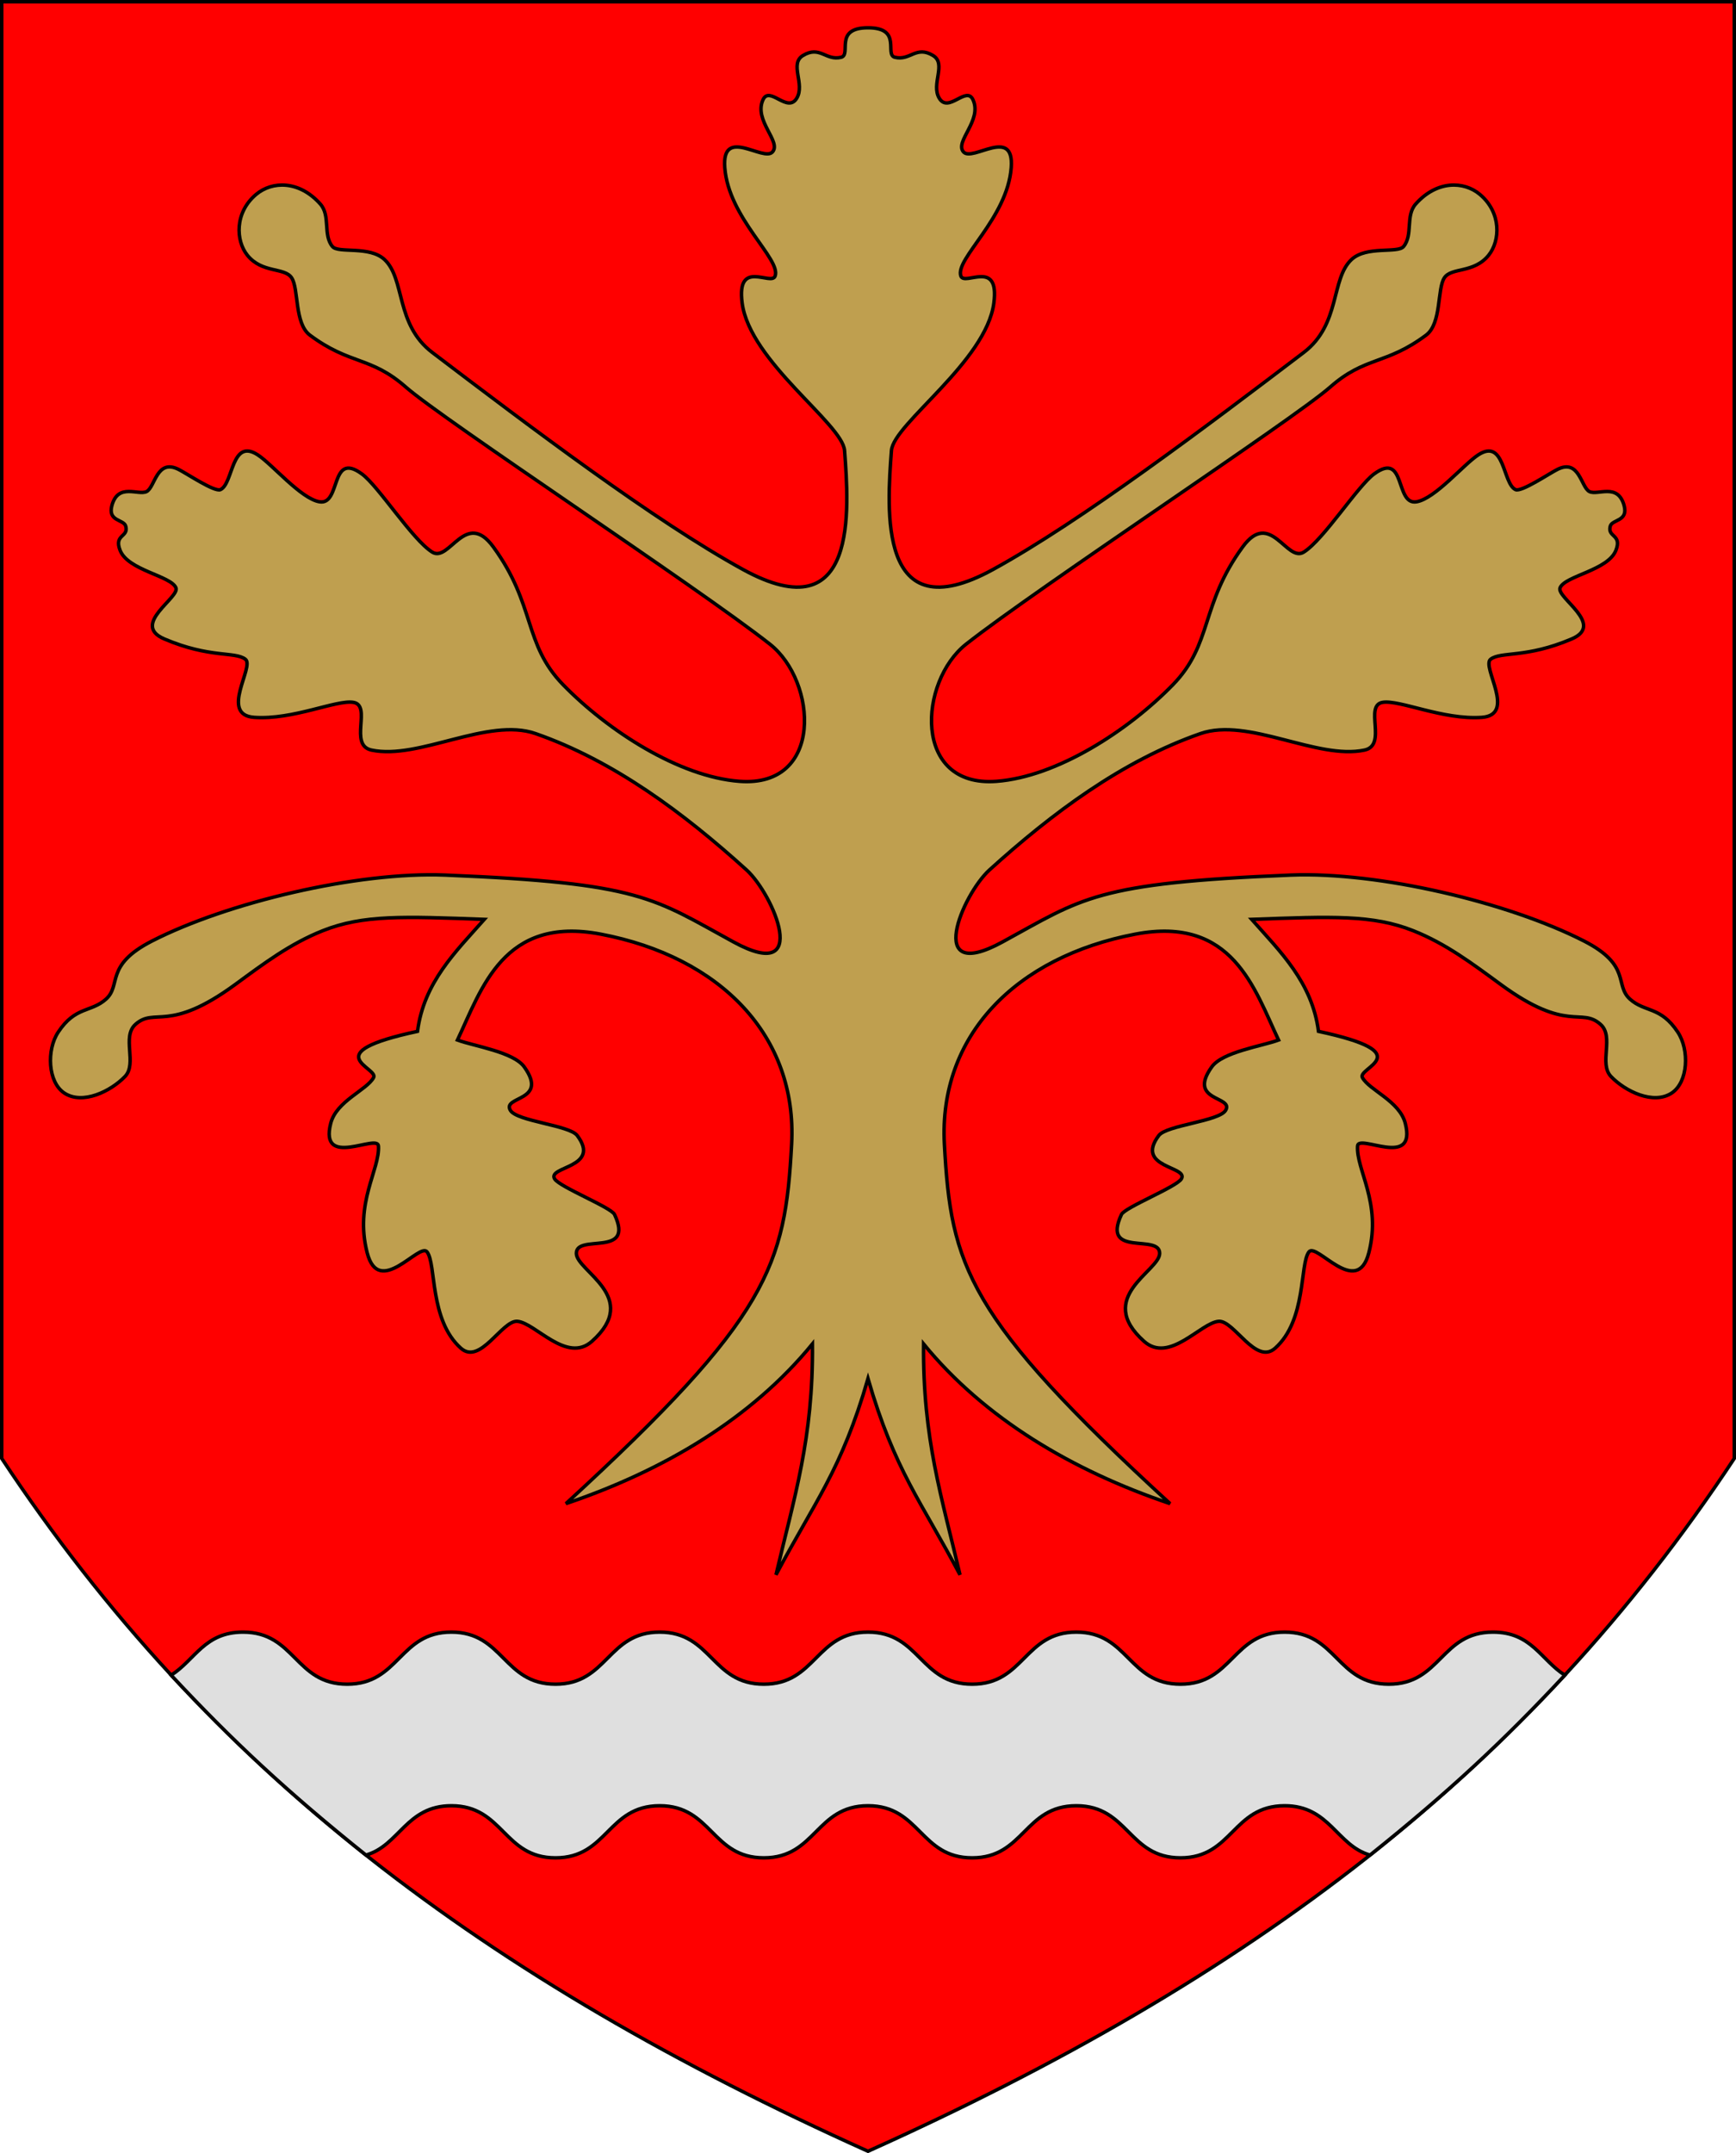
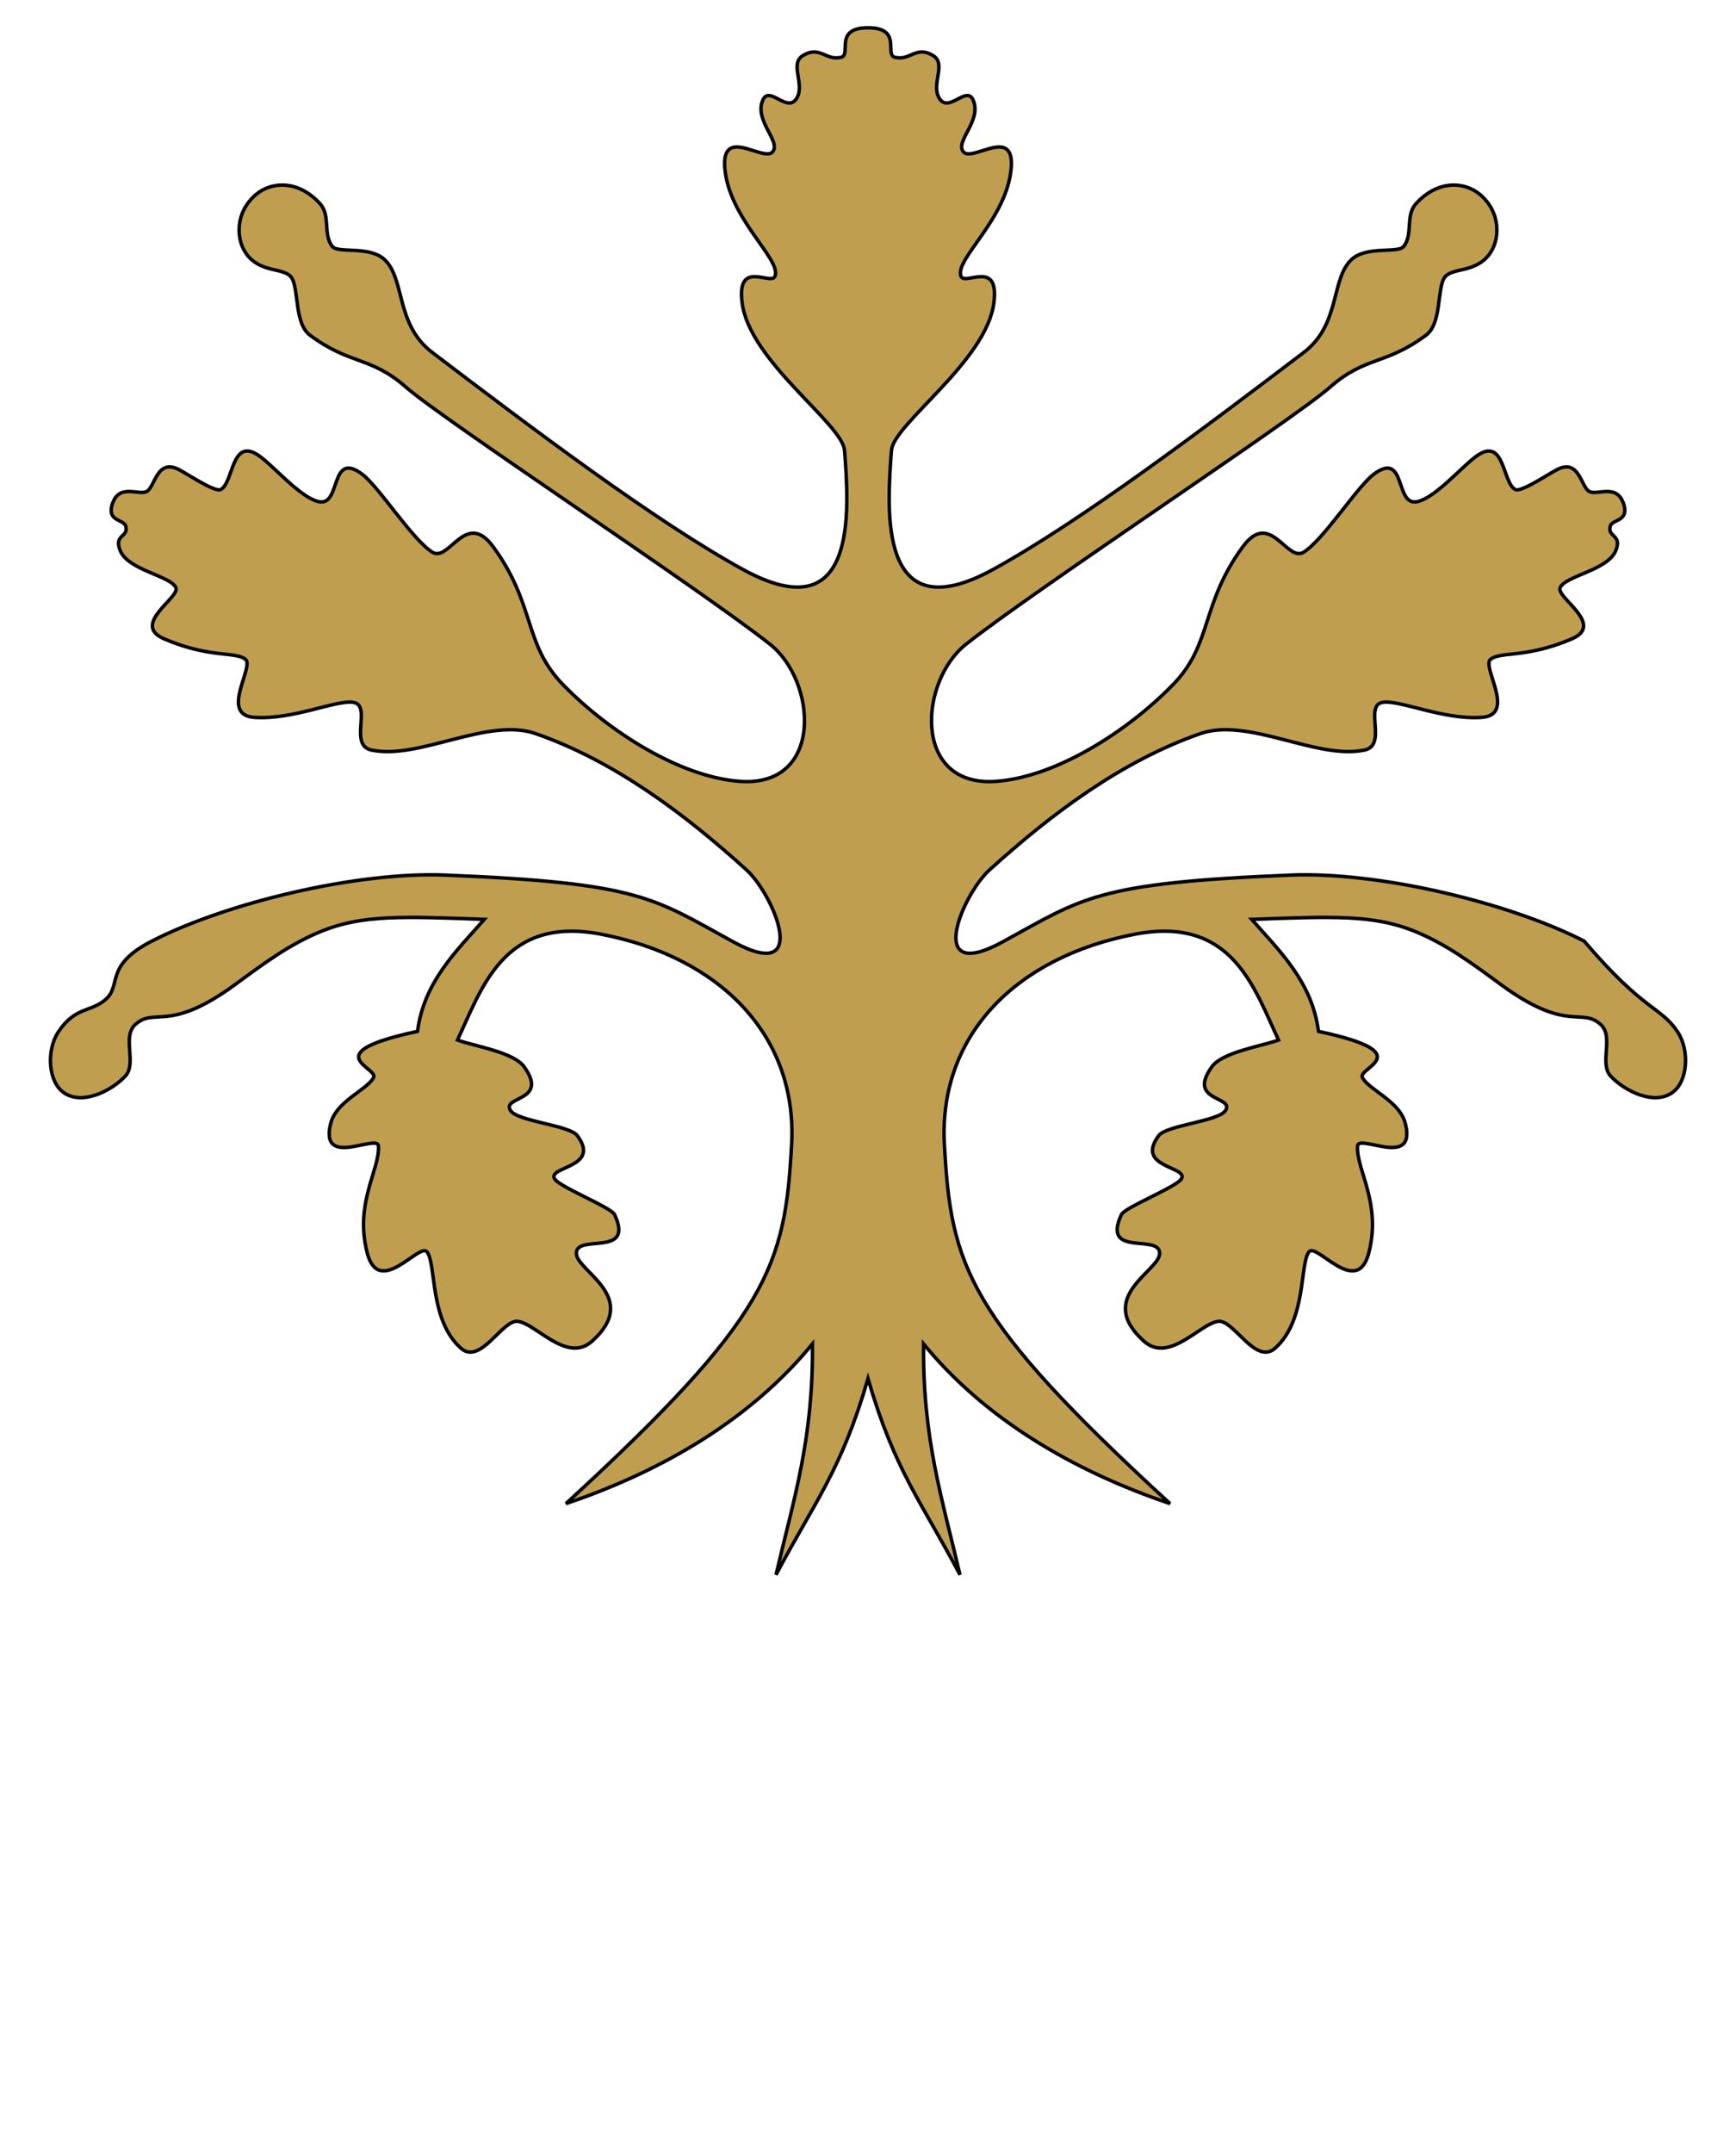
<svg xmlns="http://www.w3.org/2000/svg" xmlns:ns1="http://sodipodi.sourceforge.net/DTD/sodipodi-0.dtd" xmlns:ns2="http://www.inkscape.org/namespaces/inkscape" width="500" height="620" id="svg1901" ns1:version="0.32" ns2:version="0.45.1" ns1:docname="Finström.vaakuna.svg" ns1:docbase="/" version="1.0" ns2:output_extension="org.inkscape.output.svg.inkscape">
  <defs id="defs1903" />
  <ns1:namedview id="base" pagecolor="#ffffff" bordercolor="#666666" borderopacity="1.0" ns2:pageopacity="0.0" ns2:pageshadow="2" ns2:zoom="1" ns2:cx="460" ns2:cy="301.73866" ns2:document-units="px" ns2:current-layer="layer1" gridtolerance="10000" ns2:window-width="1272" ns2:window-height="970" ns2:window-x="-2" ns2:window-y="-1" width="500px" height="620px" />
  <g ns2:label="Taso 1" ns2:groupmode="layer" id="layer1" style="opacity:1">
-     <path style="fill:#ff0000;fill-rule:evenodd;stroke:#000000;stroke-width:1px;stroke-linecap:butt;stroke-linejoin:miter;stroke-opacity:1;fill-opacity:1" d="M 0.5,0.5 L 499.5,0.5 L 499.5,420 C 440,510 360,570 250,619.5 C 140,570 60,510 0.5,420 L 0.5,0.5 z " id="path2187" ns1:nodetypes="cccccc" />
-     <path style="fill:#dfdfdf;fill-rule:evenodd;stroke:#000000;stroke-width:1px;stroke-linecap:butt;stroke-linejoin:miter;stroke-opacity:1;fill-opacity:1" d="M 49.3,482.4 C 56.2,478 58.9,470 70,470 C 85,470 85,485 100,485 C 115,485 115,470 130,470 C 145,470 145,485 160,485 C 175,485 175,470 190,470 C 205,470 205,485 220,485 C 235,485 235,470 250,470 C 265,470 265,485 280,485 C 295,485 295,470 310,470 C 325,470 325,485 340,485 C 355,485 355,470 370,470 C 385,470 385,485 400,485 C 415,485 415,470 430,470 C 441.1,470 443.8,478 450.7,482.4 C 433.1,501.3 417.2,516.1 394.6,534.2 C 385,531.5 383,520 370,520 C 355,520 355,535 340,535 C 325,535 325,520 310,520 C 295,520 295,535 280,535 C 265,535 265,520 250,520 C 235,520 235,535 220,535 C 205,535 205,520 190,520 C 175,520 175,535 160,535 C 145,535 145,520 130,520 C 117,520 115,531.5 105.4,534.2 C 82.8,516.1 66.9,501.3 49.3,482.4 z " id="path2189" ns1:nodetypes="csssssssssssssccssssssssscc" />
-     <path id="path4151" style="fill:#bf9f4f;fill-rule:evenodd;stroke:#000000;stroke-width:1px;stroke-linecap:butt;stroke-linejoin:miter;stroke-opacity:1;fill-opacity:1" d="M 250,397 C 242.33,423.481 234.547,432.592 223.5,453.5 C 228.713,431.258 234.26,414.313 234,387 C 216.427,408.479 191.234,423.452 163,433 C 221.734,379.119 226.106,364.468 228,329.5 C 229.69,298.312 207.509,275.571 173,269 C 144.985,263.665 138.731,284.721 131.75,299.5 C 136.584,301.278 147.914,302.922 151,307.25 C 158.144,317.27 144.532,315.573 147,319.75 C 148.865,322.906 164.007,324.013 166.25,327 C 173.275,336.357 157.509,335.833 159.75,339.5 C 161.176,341.833 176.029,347.679 177,349.75 C 182.893,362.324 165.833,355.08 166,361 C 166.144,366.091 184.721,373.546 170.5,386.25 C 163.197,392.774 154.181,380.905 149,380.5 C 144.598,380.155 138.331,393.215 132.75,388.25 C 123.617,380.125 125.712,364.03 123,360.5 C 120.818,357.66 109.148,373.956 105.75,360.75 C 102.046,346.354 109.455,336.774 109,330 C 108.757,326.381 91.897,336.65 95.25,323.5 C 96.896,317.043 105.689,313.915 107.608,310.3 C 109.129,307.438 90.665,303.357 120.25,297 C 122.08,282.88 131.243,274.07 139.5,264.75 C 116.243,263.903 104.588,263.401 93,268 C 83.588,271.735 76.028,277.433 67.75,283.5 C 48.429,297.66 44.664,289.922 39,295 C 34.997,298.589 39.59,306.253 36,310 C 31.924,314.253 23.764,318.26 18.5,314.75 C 13.764,311.593 13.382,302.355 16.75,297.25 C 21.706,289.737 26.208,291.575 30.5,287.75 C 35.102,283.648 30.002,278.049 43.75,271 C 65.403,259.916 102.811,250.975 128.25,252 C 184.672,254.274 188.161,258.657 211.25,271.25 C 233.848,283.575 222.813,257.576 215,250.5 C 196.956,234.159 176.82,219.118 154.25,211.25 C 140.486,206.452 120.637,218.906 107,216 C 100.304,214.573 107.24,203.136 101.75,202.25 C 96.907,201.469 84.353,207.357 73.25,206.583 C 63.078,205.875 73.436,191.926 70.667,189.833 C 67.634,187.541 60.476,189.601 47.333,184 C 37.538,179.826 51.893,172.074 50.667,169.25 C 49.158,165.775 36.822,164.255 34.576,158.446 C 32.791,153.828 37.092,154.757 36.22,151.535 C 35.668,149.498 30.925,150.217 32.25,145.5 C 34.075,139.002 39.819,142.749 42.209,141.559 C 44.679,140.328 45.086,131.983 51.444,135.183 C 53.841,136.389 61.824,141.771 63.5,141 C 67.237,139.281 66.56,125.997 74.25,131 C 78.458,133.738 86.629,143.579 92,144.5 C 98.296,145.579 94.965,129.684 104.25,136.5 C 109.009,139.994 118.758,155.411 124.5,159 C 129.425,162.078 134.097,146.558 142.083,157.5 C 154.306,174.247 150.71,185.396 162.167,197.167 C 175.043,210.396 195.554,223.69 213,225 C 237.312,226.826 235.363,196.221 221.75,185.5 C 200.905,169.083 127.663,120.942 116.852,111.436 C 106.761,102.561 100.817,105.133 89.25,96.5 C 84.762,93.149 86.101,83.187 84,80 C 81.974,76.926 75.495,78.764 71.25,73.5 C 67.882,69.324 67.539,61.231 73.75,56 C 78.409,52.076 86.185,51.944 92.25,58.75 C 95.26,62.128 92.962,67.648 95.75,71 C 97.453,73.048 106.409,70.689 110.75,74.75 C 116.742,80.355 113.844,93.4 124.5,101.5 C 152.662,122.907 188.585,150.061 214,164 C 247.345,182.289 244.488,146.542 243.25,129.75 C 242.682,122.042 215.966,104.166 213.75,87.25 C 212.069,74.413 222.174,82.472 223.25,79.5 C 225.034,74.57 209.842,62.921 208.75,48.25 C 207.857,36.249 219.916,46.721 222.5,43.75 C 225.115,40.743 217.039,34.728 219.75,28.75 C 221.656,24.546 226.82,32.772 229.5,28.25 C 231.9,24.201 227.322,18.392 231.25,16 C 236.173,13.002 237.794,17.58 242.25,16.5 C 245.358,15.747 240,8 250,8 C 260,8 254.642,15.747 257.75,16.5 C 262.206,17.58 263.827,13.002 268.75,16 C 272.678,18.392 268.1,24.201 270.5,28.25 C 273.179,32.772 278.344,24.546 280.25,28.75 C 282.961,34.728 274.885,40.743 277.5,43.75 C 280.084,46.721 292.143,36.249 291.25,48.25 C 290.158,62.921 274.966,74.57 276.75,79.5 C 277.825,82.472 287.931,74.413 286.25,87.25 C 284.034,104.166 257.318,122.042 256.75,129.75 C 255.512,146.542 252.655,182.289 286,164 C 311.415,150.061 347.338,122.907 375.5,101.5 C 386.155,93.4 383.258,80.355 389.25,74.75 C 393.591,70.689 402.546,73.048 404.25,71 C 407.038,67.648 404.74,62.128 407.75,58.75 C 413.815,51.944 421.591,52.076 426.25,56 C 432.46,61.231 432.117,69.324 428.75,73.5 C 424.505,78.764 418.026,76.926 416,80 C 413.899,83.187 415.237,93.149 410.75,96.5 C 399.183,105.133 393.239,102.561 383.148,111.436 C 372.337,120.942 299.095,169.083 278.25,185.5 C 264.637,196.221 262.688,226.826 287,225 C 304.446,223.69 324.957,210.396 337.833,197.167 C 349.29,185.396 345.694,174.247 357.916,157.5 C 365.902,146.558 370.575,162.078 375.5,159 C 381.242,155.411 390.99,139.994 395.75,136.5 C 405.034,129.684 401.704,145.579 408,144.5 C 413.371,143.579 421.541,133.738 425.75,131 C 433.44,125.997 432.762,139.281 436.5,141 C 438.175,141.771 446.158,136.389 448.555,135.183 C 454.914,131.983 455.32,140.328 457.79,141.559 C 460.18,142.749 465.925,139.002 467.75,145.5 C 469.075,150.217 464.331,149.498 463.78,151.535 C 462.908,154.757 467.209,153.828 465.423,158.446 C 463.178,164.255 450.842,165.775 449.333,169.25 C 448.107,172.074 462.461,179.826 452.666,184 C 439.523,189.601 432.365,187.541 429.333,189.833 C 426.564,191.926 436.922,205.875 426.75,206.583 C 415.646,207.357 403.093,201.469 398.25,202.25 C 392.76,203.136 399.696,214.573 393,216 C 379.362,218.906 359.513,206.452 345.75,211.25 C 323.18,219.118 303.044,234.159 285,250.5 C 277.187,257.576 266.152,283.575 288.75,271.25 C 311.839,258.657 315.328,254.274 371.75,252 C 397.188,250.975 434.596,259.916 456.25,271 C 469.997,278.049 464.898,283.648 469.5,287.75 C 473.791,291.575 478.294,289.737 483.25,297.25 C 486.617,302.355 486.235,311.593 481.5,314.75 C 476.235,318.26 468.076,314.253 464,310 C 460.409,306.253 465.002,298.589 461,295 C 455.336,289.922 451.57,297.66 432.25,283.5 C 423.972,277.433 416.411,271.735 407,268 C 395.411,263.401 383.757,263.903 360.5,264.75 C 368.757,274.07 377.92,282.88 379.75,297 C 409.335,303.357 390.871,307.438 392.391,310.3 C 394.311,313.915 403.103,317.043 404.75,323.5 C 408.103,336.65 391.243,326.381 391,330 C 390.545,336.774 397.954,346.354 394.25,360.75 C 390.852,373.956 379.181,357.66 377,360.5 C 374.288,364.03 376.382,380.125 367.25,388.25 C 361.669,393.215 355.402,380.155 351,380.5 C 345.819,380.905 336.803,392.774 329.5,386.25 C 315.279,373.546 333.856,366.091 334,361 C 334.167,355.08 317.107,362.324 323,349.75 C 323.971,347.679 338.824,341.833 340.25,339.5 C 342.491,335.833 326.725,336.357 333.75,327 C 335.992,324.013 351.135,322.906 353,319.75 C 355.468,315.573 341.855,317.27 349,307.25 C 352.085,302.922 363.416,301.278 368.25,299.5 C 361.269,284.721 355.015,263.665 327,269 C 292.491,275.571 270.31,298.312 272,329.5 C 273.894,364.468 278.266,379.119 337,433 C 308.766,423.452 283.573,408.479 266,387 C 265.74,414.313 271.287,431.258 276.5,453.5 C 265.453,432.592 257.67,423.481 250,397 z " />
+     <path id="path4151" style="fill:#bf9f4f;fill-rule:evenodd;stroke:#000000;stroke-width:1px;stroke-linecap:butt;stroke-linejoin:miter;stroke-opacity:1;fill-opacity:1" d="M 250,397 C 242.33,423.481 234.547,432.592 223.5,453.5 C 228.713,431.258 234.26,414.313 234,387 C 216.427,408.479 191.234,423.452 163,433 C 221.734,379.119 226.106,364.468 228,329.5 C 229.69,298.312 207.509,275.571 173,269 C 144.985,263.665 138.731,284.721 131.75,299.5 C 136.584,301.278 147.914,302.922 151,307.25 C 158.144,317.27 144.532,315.573 147,319.75 C 148.865,322.906 164.007,324.013 166.25,327 C 173.275,336.357 157.509,335.833 159.75,339.5 C 161.176,341.833 176.029,347.679 177,349.75 C 182.893,362.324 165.833,355.08 166,361 C 166.144,366.091 184.721,373.546 170.5,386.25 C 163.197,392.774 154.181,380.905 149,380.5 C 144.598,380.155 138.331,393.215 132.75,388.25 C 123.617,380.125 125.712,364.03 123,360.5 C 120.818,357.66 109.148,373.956 105.75,360.75 C 102.046,346.354 109.455,336.774 109,330 C 108.757,326.381 91.897,336.65 95.25,323.5 C 96.896,317.043 105.689,313.915 107.608,310.3 C 109.129,307.438 90.665,303.357 120.25,297 C 122.08,282.88 131.243,274.07 139.5,264.75 C 116.243,263.903 104.588,263.401 93,268 C 83.588,271.735 76.028,277.433 67.75,283.5 C 48.429,297.66 44.664,289.922 39,295 C 34.997,298.589 39.59,306.253 36,310 C 31.924,314.253 23.764,318.26 18.5,314.75 C 13.764,311.593 13.382,302.355 16.75,297.25 C 21.706,289.737 26.208,291.575 30.5,287.75 C 35.102,283.648 30.002,278.049 43.75,271 C 65.403,259.916 102.811,250.975 128.25,252 C 184.672,254.274 188.161,258.657 211.25,271.25 C 233.848,283.575 222.813,257.576 215,250.5 C 196.956,234.159 176.82,219.118 154.25,211.25 C 140.486,206.452 120.637,218.906 107,216 C 100.304,214.573 107.24,203.136 101.75,202.25 C 96.907,201.469 84.353,207.357 73.25,206.583 C 63.078,205.875 73.436,191.926 70.667,189.833 C 67.634,187.541 60.476,189.601 47.333,184 C 37.538,179.826 51.893,172.074 50.667,169.25 C 49.158,165.775 36.822,164.255 34.576,158.446 C 32.791,153.828 37.092,154.757 36.22,151.535 C 35.668,149.498 30.925,150.217 32.25,145.5 C 34.075,139.002 39.819,142.749 42.209,141.559 C 44.679,140.328 45.086,131.983 51.444,135.183 C 53.841,136.389 61.824,141.771 63.5,141 C 67.237,139.281 66.56,125.997 74.25,131 C 78.458,133.738 86.629,143.579 92,144.5 C 98.296,145.579 94.965,129.684 104.25,136.5 C 109.009,139.994 118.758,155.411 124.5,159 C 129.425,162.078 134.097,146.558 142.083,157.5 C 154.306,174.247 150.71,185.396 162.167,197.167 C 175.043,210.396 195.554,223.69 213,225 C 237.312,226.826 235.363,196.221 221.75,185.5 C 200.905,169.083 127.663,120.942 116.852,111.436 C 106.761,102.561 100.817,105.133 89.25,96.5 C 84.762,93.149 86.101,83.187 84,80 C 81.974,76.926 75.495,78.764 71.25,73.5 C 67.882,69.324 67.539,61.231 73.75,56 C 78.409,52.076 86.185,51.944 92.25,58.75 C 95.26,62.128 92.962,67.648 95.75,71 C 97.453,73.048 106.409,70.689 110.75,74.75 C 116.742,80.355 113.844,93.4 124.5,101.5 C 152.662,122.907 188.585,150.061 214,164 C 247.345,182.289 244.488,146.542 243.25,129.75 C 242.682,122.042 215.966,104.166 213.75,87.25 C 212.069,74.413 222.174,82.472 223.25,79.5 C 225.034,74.57 209.842,62.921 208.75,48.25 C 207.857,36.249 219.916,46.721 222.5,43.75 C 225.115,40.743 217.039,34.728 219.75,28.75 C 221.656,24.546 226.82,32.772 229.5,28.25 C 231.9,24.201 227.322,18.392 231.25,16 C 236.173,13.002 237.794,17.58 242.25,16.5 C 245.358,15.747 240,8 250,8 C 260,8 254.642,15.747 257.75,16.5 C 262.206,17.58 263.827,13.002 268.75,16 C 272.678,18.392 268.1,24.201 270.5,28.25 C 273.179,32.772 278.344,24.546 280.25,28.75 C 282.961,34.728 274.885,40.743 277.5,43.75 C 280.084,46.721 292.143,36.249 291.25,48.25 C 290.158,62.921 274.966,74.57 276.75,79.5 C 277.825,82.472 287.931,74.413 286.25,87.25 C 284.034,104.166 257.318,122.042 256.75,129.75 C 255.512,146.542 252.655,182.289 286,164 C 311.415,150.061 347.338,122.907 375.5,101.5 C 386.155,93.4 383.258,80.355 389.25,74.75 C 393.591,70.689 402.546,73.048 404.25,71 C 407.038,67.648 404.74,62.128 407.75,58.75 C 413.815,51.944 421.591,52.076 426.25,56 C 432.46,61.231 432.117,69.324 428.75,73.5 C 424.505,78.764 418.026,76.926 416,80 C 413.899,83.187 415.237,93.149 410.75,96.5 C 399.183,105.133 393.239,102.561 383.148,111.436 C 372.337,120.942 299.095,169.083 278.25,185.5 C 264.637,196.221 262.688,226.826 287,225 C 304.446,223.69 324.957,210.396 337.833,197.167 C 349.29,185.396 345.694,174.247 357.916,157.5 C 365.902,146.558 370.575,162.078 375.5,159 C 381.242,155.411 390.99,139.994 395.75,136.5 C 405.034,129.684 401.704,145.579 408,144.5 C 413.371,143.579 421.541,133.738 425.75,131 C 433.44,125.997 432.762,139.281 436.5,141 C 438.175,141.771 446.158,136.389 448.555,135.183 C 454.914,131.983 455.32,140.328 457.79,141.559 C 460.18,142.749 465.925,139.002 467.75,145.5 C 469.075,150.217 464.331,149.498 463.78,151.535 C 462.908,154.757 467.209,153.828 465.423,158.446 C 463.178,164.255 450.842,165.775 449.333,169.25 C 448.107,172.074 462.461,179.826 452.666,184 C 439.523,189.601 432.365,187.541 429.333,189.833 C 426.564,191.926 436.922,205.875 426.75,206.583 C 415.646,207.357 403.093,201.469 398.25,202.25 C 392.76,203.136 399.696,214.573 393,216 C 379.362,218.906 359.513,206.452 345.75,211.25 C 323.18,219.118 303.044,234.159 285,250.5 C 277.187,257.576 266.152,283.575 288.75,271.25 C 311.839,258.657 315.328,254.274 371.75,252 C 397.188,250.975 434.596,259.916 456.25,271 C 473.791,291.575 478.294,289.737 483.25,297.25 C 486.617,302.355 486.235,311.593 481.5,314.75 C 476.235,318.26 468.076,314.253 464,310 C 460.409,306.253 465.002,298.589 461,295 C 455.336,289.922 451.57,297.66 432.25,283.5 C 423.972,277.433 416.411,271.735 407,268 C 395.411,263.401 383.757,263.903 360.5,264.75 C 368.757,274.07 377.92,282.88 379.75,297 C 409.335,303.357 390.871,307.438 392.391,310.3 C 394.311,313.915 403.103,317.043 404.75,323.5 C 408.103,336.65 391.243,326.381 391,330 C 390.545,336.774 397.954,346.354 394.25,360.75 C 390.852,373.956 379.181,357.66 377,360.5 C 374.288,364.03 376.382,380.125 367.25,388.25 C 361.669,393.215 355.402,380.155 351,380.5 C 345.819,380.905 336.803,392.774 329.5,386.25 C 315.279,373.546 333.856,366.091 334,361 C 334.167,355.08 317.107,362.324 323,349.75 C 323.971,347.679 338.824,341.833 340.25,339.5 C 342.491,335.833 326.725,336.357 333.75,327 C 335.992,324.013 351.135,322.906 353,319.75 C 355.468,315.573 341.855,317.27 349,307.25 C 352.085,302.922 363.416,301.278 368.25,299.5 C 361.269,284.721 355.015,263.665 327,269 C 292.491,275.571 270.31,298.312 272,329.5 C 273.894,364.468 278.266,379.119 337,433 C 308.766,423.452 283.573,408.479 266,387 C 265.74,414.313 271.287,431.258 276.5,453.5 C 265.453,432.592 257.67,423.481 250,397 z " />
  </g>
</svg>